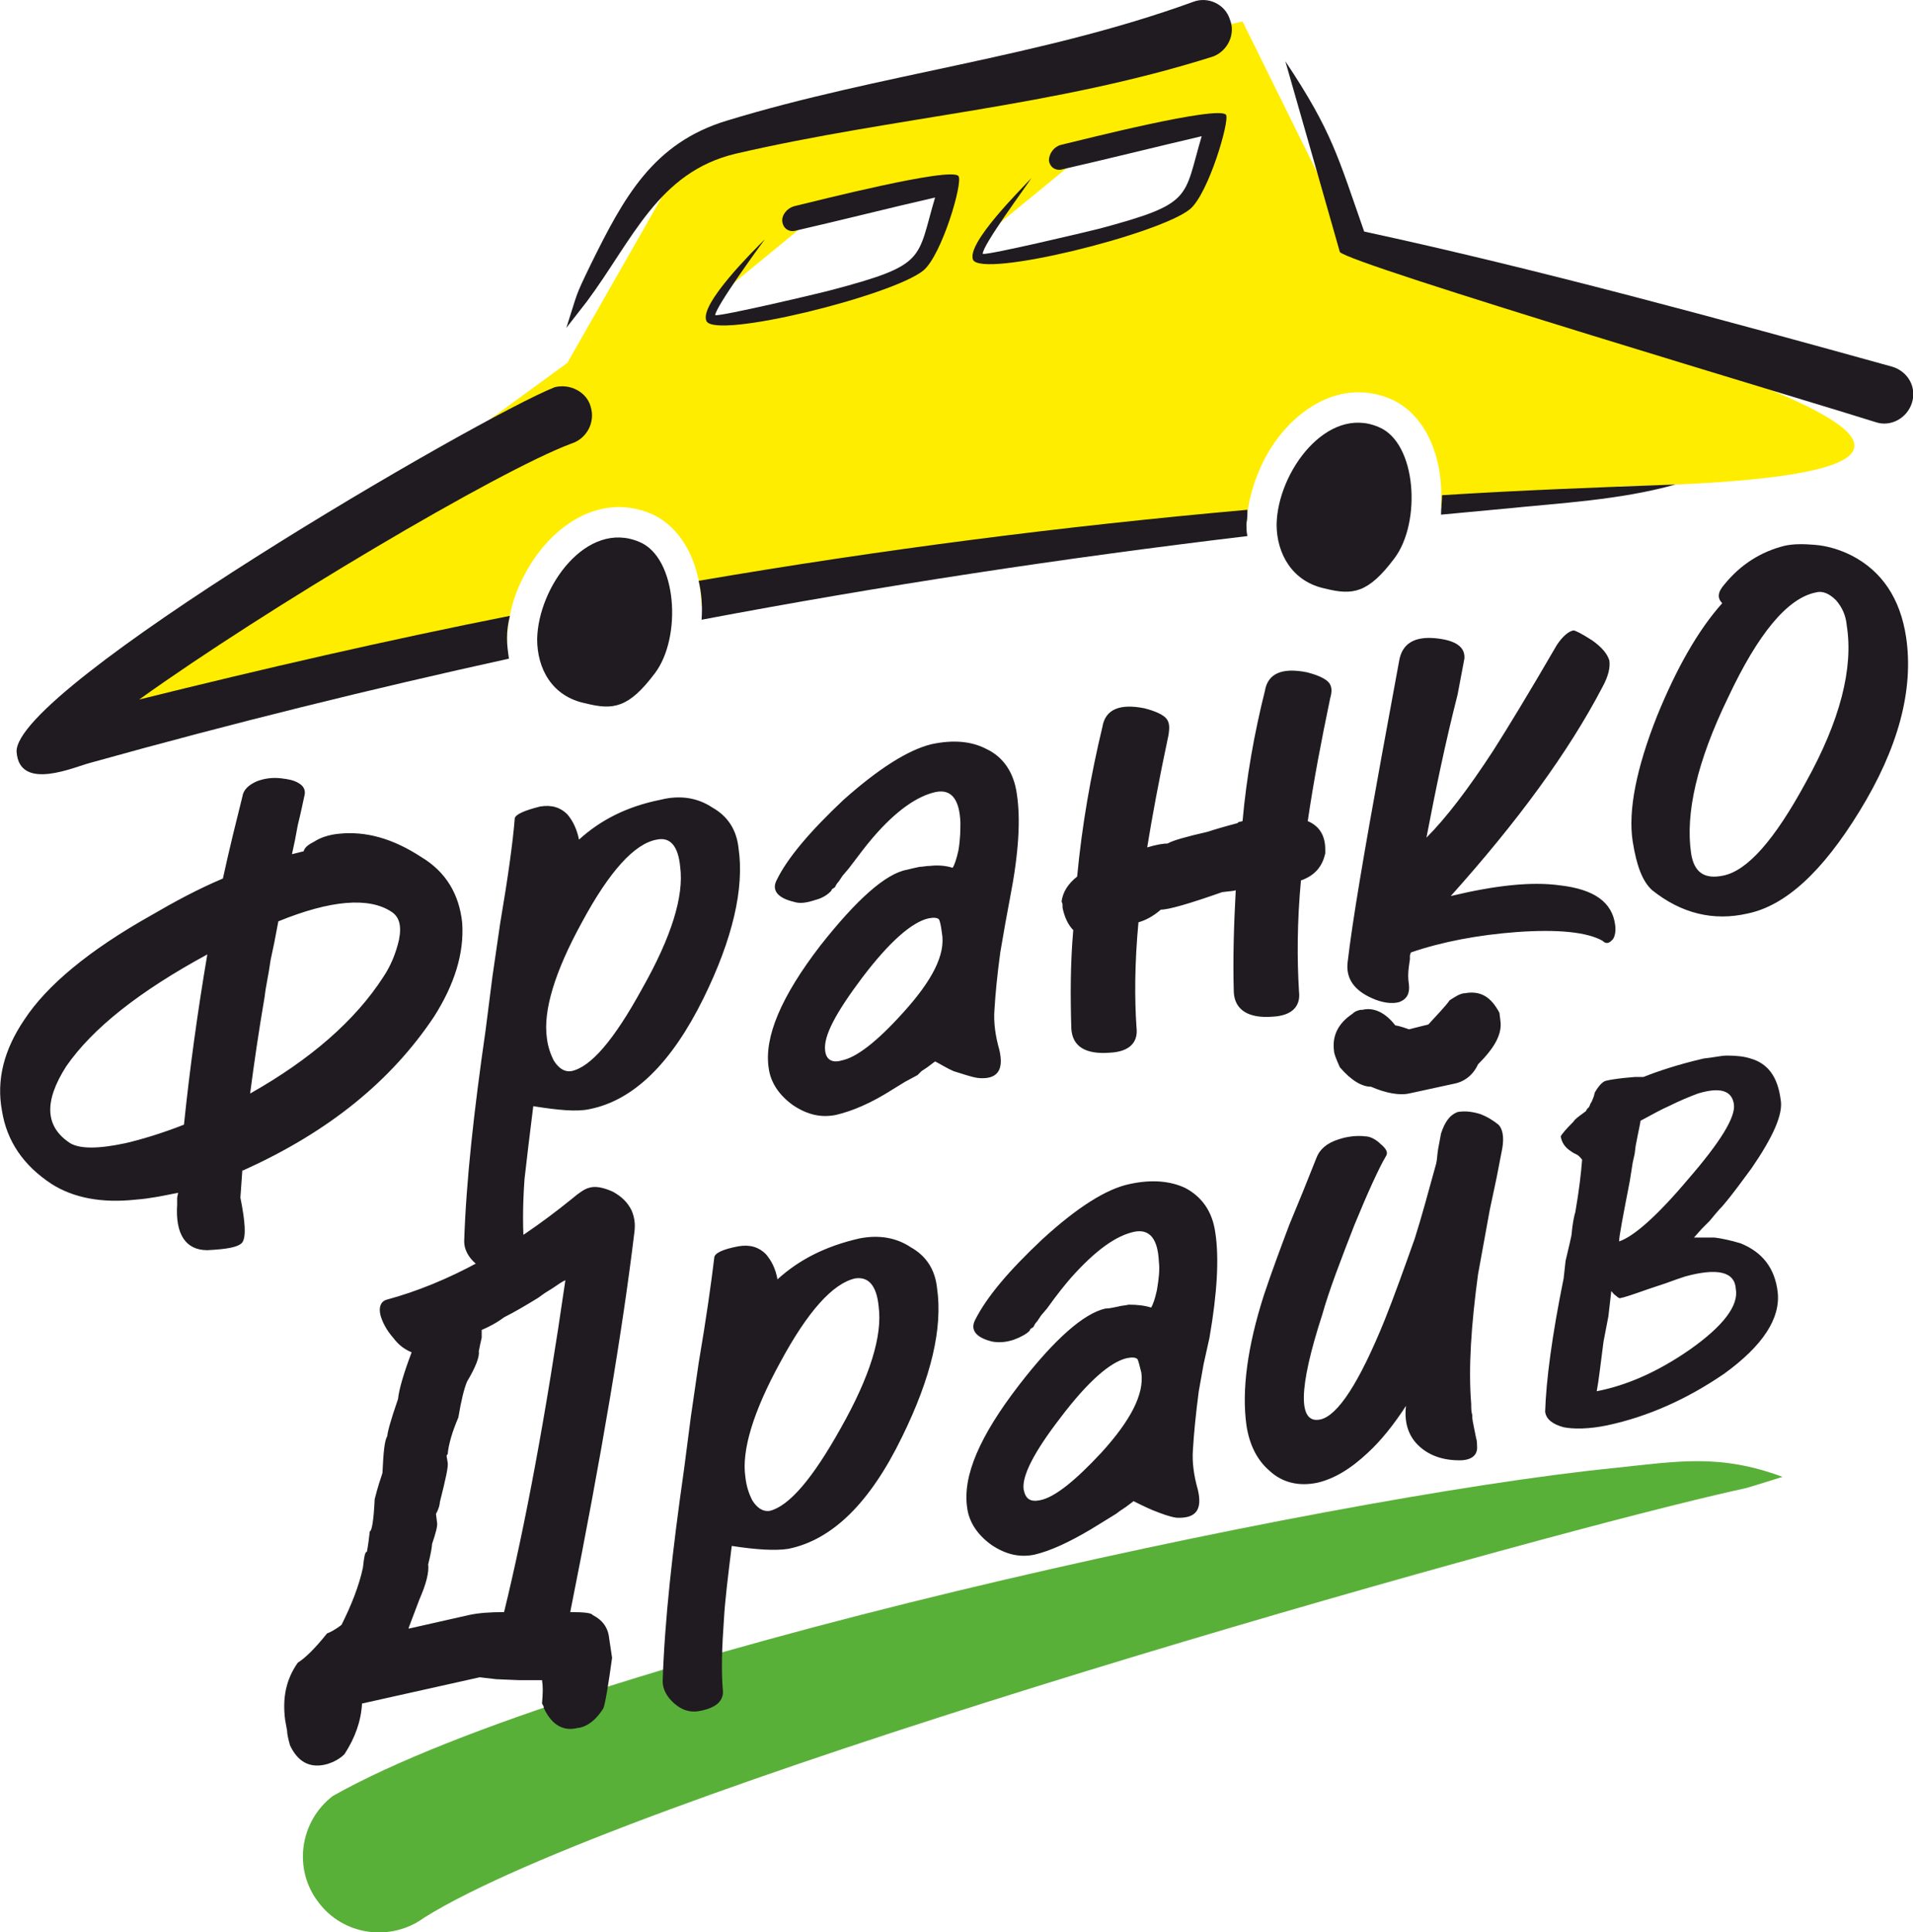
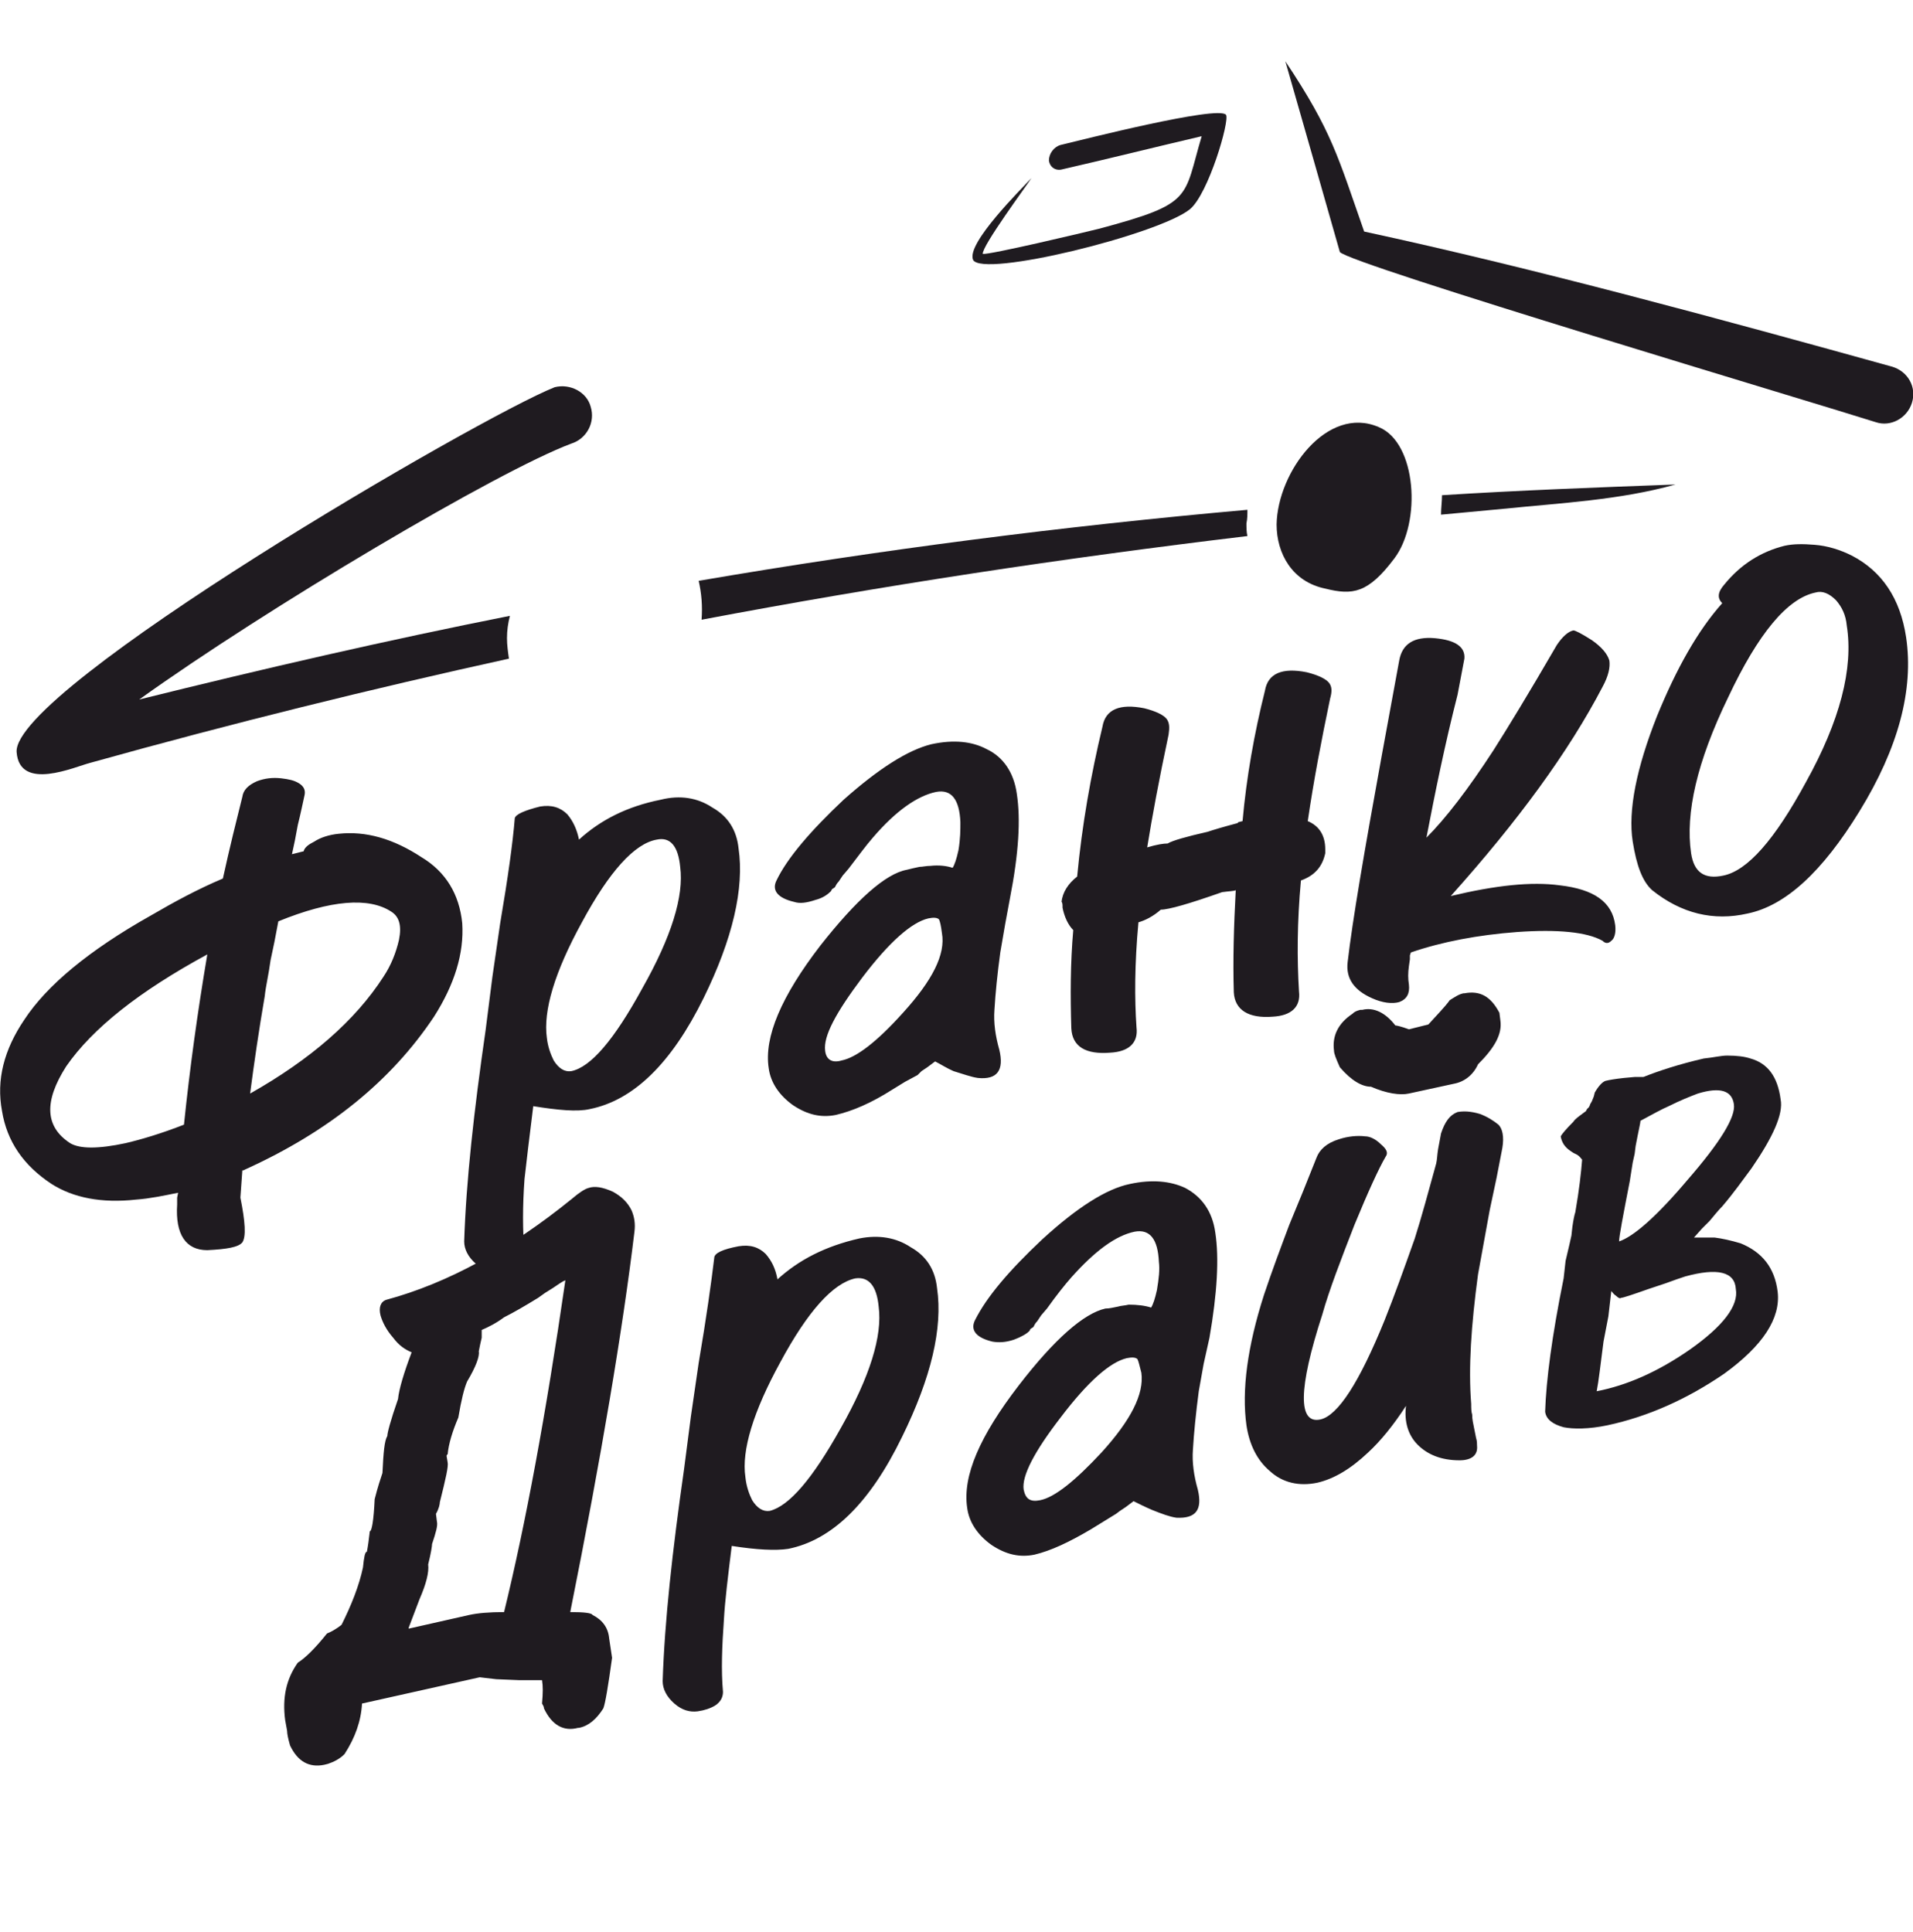
<svg xmlns="http://www.w3.org/2000/svg" xml:space="preserve" width="892px" height="901px" style="shape-rendering:geometricPrecision; text-rendering:geometricPrecision; image-rendering:optimizeQuality; fill-rule:evenodd; clip-rule:evenodd" viewBox="0 0 19.66 19.86">
  <defs>
    <style type="text/css">  .fil1 {fill:#1F1B20} .fil2 {fill:#59B039} .fil0 {fill:#FFED00} .fil3 {fill:#1F1B20;fill-rule:nonzero}  </style>
  </defs>
  <g id="Слой_x0020_1">
    <g id="_1656632451728">
-       <path class="fil0" d="M12.77 0.22l-5.68 1.3 -1.26 2.21 -5.33 3.89 4.71 -0.98c0,-0.02 0,-0.05 0,-0.08 0.01,-0.22 0.07,-0.45 0.18,-0.65 0.24,-0.47 0.75,-0.86 1.3,-0.63 0.34,0.15 0.51,0.54 0.52,0.95l1.82 -0.38 3.78 -0.42c0,-0.02 0,-0.03 0,-0.05 0.01,-0.22 0.08,-0.45 0.18,-0.65 0.24,-0.47 0.75,-0.86 1.3,-0.63 0.39,0.17 0.55,0.65 0.52,1.1l1.83 -0.2c5.71,-0.13 -0.14,-1.47 -2.74,-2.49l-1.13 -2.29zm-3.01 1.66l-1.32 0.29 -1.01 0.83 -0.1 0.28 0.44 -0.02 1.09 -0.28 0.57 -0.27 0.33 -0.83zm2.75 -0.62l-1.33 0.29 -1 0.82 -0.11 0.28 0.45 -0.01 1.08 -0.29 0.58 -0.27 0.33 -0.82z" />
      <path class="fil1" d="M5.87 4.56c-0.75,0.28 -3.13,1.69 -4.44,2.63 1.29,-0.32 2.55,-0.61 3.81,-0.86 -0.02,0.08 -0.03,0.15 -0.03,0.23 0,0.07 0.01,0.14 0.02,0.21 -1.41,0.31 -2.83,0.66 -4.3,1.07 -0.16,0.04 -0.73,0.3 -0.76,-0.11 -0.04,-0.65 4.75,-3.44 5.53,-3.75 0.16,-0.04 0.33,0.05 0.37,0.2 0.05,0.16 -0.04,0.33 -0.2,0.38zm1.31 1.41c1.87,-0.32 3.73,-0.56 5.64,-0.73 0,0.05 0,0.09 -0.01,0.14 0,0.04 0,0.09 0.01,0.13 -1.92,0.23 -3.76,0.51 -5.61,0.86 0.01,-0.14 0,-0.27 -0.03,-0.4zm7.64 -0.88c0.79,-0.05 1.59,-0.08 2.4,-0.11 -0.57,0.16 -1.18,0.19 -1.77,0.25 -0.22,0.02 -0.43,0.04 -0.64,0.06 0,-0.07 0.01,-0.13 0.01,-0.2z" />
      <path class="fil1" d="M19.28 4.34c-0.53,-0.17 -5.43,-1.63 -5.51,-1.75 0,0 -0.51,-1.79 -0.56,-1.96 0.48,0.72 0.54,0.98 0.81,1.75 1.76,0.38 3.7,0.91 5.43,1.39 0.16,0.05 0.25,0.21 0.2,0.37 -0.05,0.16 -0.22,0.25 -0.37,0.2z" />
-       <path class="fil2" d="M3.42 18.46c2.52,-1.42 10.18,-3.07 13.16,-3.37 0.67,-0.07 1.09,-0.15 1.74,0.09 -0.58,0.18 -0.17,0.06 -0.91,0.24 -2.63,0.64 -11.05,3.04 -13.05,4.29 -0.34,0.25 -0.83,0.19 -1.09,-0.16 -0.26,-0.34 -0.19,-0.83 0.15,-1.09z" />
-       <path class="fil1" d="M12.47 0.58c-1.64,0.52 -3.27,0.62 -4.91,1 -0.8,0.19 -1.06,0.89 -1.53,1.52l-0.21 0.27c0.12,-0.37 0.08,-0.3 0.25,-0.65 0.34,-0.69 0.64,-1.25 1.4,-1.48 1.57,-0.48 3.22,-0.65 4.79,-1.22 0.15,-0.06 0.33,0.02 0.38,0.18 0.06,0.15 -0.02,0.32 -0.17,0.38z" />
      <path class="fil1" d="M10.9 1.49c0.21,-0.05 1.62,-0.41 1.7,-0.31 0.04,0.06 -0.18,0.81 -0.37,0.97 -0.32,0.26 -2.14,0.71 -2.23,0.52 -0.07,-0.17 0.5,-0.73 0.6,-0.84 -0.05,0.08 -0.51,0.7 -0.5,0.78 0.07,0.01 1.04,-0.22 1.2,-0.26 0.97,-0.26 0.86,-0.31 1.05,-0.95 -0.47,0.11 -0.95,0.23 -1.43,0.34 -0.07,0.02 -0.13,-0.02 -0.14,-0.09 0,-0.07 0.05,-0.14 0.12,-0.16zm-0.8 1.12c0,0 0,0 0,0 0,0 0,0 0,0z" />
-       <path class="fil1" d="M8.16 2.12c0.21,-0.05 1.62,-0.41 1.69,-0.31 0.05,0.06 -0.17,0.81 -0.36,0.97 -0.32,0.26 -2.14,0.71 -2.23,0.52 -0.08,-0.17 0.5,-0.74 0.6,-0.84 -0.06,0.08 -0.51,0.7 -0.51,0.78 0.07,0.01 1.05,-0.22 1.2,-0.26 0.98,-0.26 0.87,-0.31 1.06,-0.95 -0.48,0.11 -0.95,0.23 -1.43,0.34 -0.07,0.02 -0.13,-0.02 -0.14,-0.09 -0.01,-0.07 0.05,-0.14 0.12,-0.16zm-0.81 1.12c0,0 0,0 0,0 0,0 0,0 0,0z" />
      <path class="fil1" d="M14.33 5.74c0.28,-0.37 0.23,-1.19 -0.16,-1.35 -0.53,-0.23 -1.04,0.46 -1.05,1 0,0.3 0.16,0.59 0.5,0.66 0.28,0.07 0.44,0.05 0.71,-0.31z" />
-       <path class="fil1" d="M6.73 6.92c0.28,-0.37 0.23,-1.19 -0.16,-1.35 -0.54,-0.23 -1.04,0.46 -1.05,1 0,0.3 0.15,0.59 0.5,0.66 0.28,0.07 0.44,0.05 0.71,-0.31z" />
+       <path class="fil1" d="M6.73 6.92z" />
      <path class="fil3" d="M2.13 9.81c-0.7,0.38 -1.18,0.76 -1.45,1.15 -0.23,0.36 -0.22,0.62 0.04,0.79 0.1,0.06 0.29,0.06 0.57,0 0.17,-0.04 0.37,-0.1 0.6,-0.19 0.06,-0.58 0.14,-1.16 0.24,-1.75zm0.69 -0.13l-0.04 0.19c-0.02,0.15 -0.05,0.27 -0.06,0.37 -0.06,0.35 -0.11,0.69 -0.15,1 0.62,-0.35 1.08,-0.75 1.37,-1.2 0.08,-0.12 0.13,-0.25 0.16,-0.38 0.03,-0.15 0,-0.24 -0.08,-0.29 -0.23,-0.15 -0.62,-0.12 -1.16,0.1l-0.04 0.21zm-0.53 -0.65c0.07,-0.32 0.14,-0.6 0.2,-0.84 0.01,-0.07 0.06,-0.12 0.15,-0.16 0.08,-0.03 0.16,-0.04 0.25,-0.03 0.08,0.01 0.13,0.02 0.18,0.05 0.05,0.03 0.07,0.07 0.06,0.12 -0.02,0.09 -0.04,0.19 -0.07,0.31l-0.03 0.16 -0.03 0.14 0.12 -0.03c0.01,-0.04 0.05,-0.07 0.11,-0.1 0.06,-0.04 0.15,-0.07 0.25,-0.08 0.28,-0.03 0.56,0.05 0.85,0.24 0.25,0.15 0.39,0.38 0.42,0.68 0.02,0.31 -0.08,0.63 -0.29,0.96 -0.44,0.66 -1.08,1.18 -1.94,1.57l-0.02 0.01 -0.01 0 -0.01 0.14 -0.01 0.14c0.05,0.25 0.06,0.4 0.02,0.46 -0.04,0.05 -0.16,0.07 -0.36,0.08 -0.22,0 -0.33,-0.16 -0.31,-0.47l0 -0.07 0.01 -0.05c-0.15,0.03 -0.29,0.06 -0.43,0.07 -0.36,0.04 -0.65,-0.02 -0.87,-0.16 -0.29,-0.19 -0.46,-0.44 -0.51,-0.75 -0.06,-0.32 0.02,-0.63 0.23,-0.94 0.23,-0.35 0.66,-0.71 1.3,-1.07 0.24,-0.14 0.48,-0.27 0.74,-0.38zm4.94 1.23c-0.33,0.67 -0.72,1.05 -1.17,1.14 -0.13,0.03 -0.33,0.01 -0.58,-0.03 -0.04,0.32 -0.07,0.57 -0.09,0.75 -0.02,0.28 -0.02,0.53 0,0.75 0,0.06 -0.02,0.1 -0.08,0.14 -0.05,0.03 -0.11,0.05 -0.18,0.06 -0.08,0.01 -0.16,-0.01 -0.24,-0.08 -0.08,-0.07 -0.12,-0.15 -0.12,-0.23 0.02,-0.62 0.1,-1.34 0.22,-2.17l0.07 -0.55 0.08 -0.55c0.08,-0.47 0.13,-0.83 0.15,-1.08 0.01,-0.04 0.1,-0.08 0.26,-0.12 0.12,-0.02 0.21,0.01 0.28,0.08 0.06,0.07 0.1,0.16 0.12,0.26 0.22,-0.2 0.49,-0.34 0.84,-0.41 0.2,-0.05 0.38,-0.02 0.53,0.08 0.16,0.09 0.25,0.23 0.27,0.42 0.06,0.41 -0.06,0.93 -0.36,1.54zm-0.48 -1.63c-0.23,0.04 -0.49,0.33 -0.77,0.85 -0.28,0.51 -0.4,0.91 -0.36,1.19 0.01,0.09 0.04,0.17 0.07,0.23 0.05,0.08 0.11,0.12 0.18,0.11 0.2,-0.04 0.44,-0.32 0.73,-0.85 0.3,-0.53 0.43,-0.95 0.39,-1.25 -0.02,-0.21 -0.1,-0.31 -0.24,-0.28zm3.58 0.87l-0.05 0.29c-0.03,0.22 -0.05,0.42 -0.06,0.59 -0.01,0.13 0.01,0.27 0.05,0.41 0.05,0.21 -0.02,0.31 -0.22,0.29 -0.07,-0.01 -0.15,-0.04 -0.25,-0.07 -0.07,-0.03 -0.13,-0.07 -0.19,-0.1l-0.04 0.03 -0.04 0.03 -0.06 0.04 -0.04 0.04 -0.13 0.07 -0.13 0.08c-0.22,0.14 -0.41,0.22 -0.58,0.26 -0.15,0.03 -0.29,0 -0.44,-0.1 -0.14,-0.1 -0.23,-0.23 -0.25,-0.38 -0.05,-0.32 0.13,-0.74 0.53,-1.26 0.37,-0.47 0.67,-0.74 0.89,-0.78 0.04,-0.01 0.08,-0.02 0.13,-0.03 0.03,0 0.07,-0.01 0.11,-0.01 0.09,-0.01 0.17,0 0.23,0.02 0.02,-0.03 0.04,-0.09 0.06,-0.18 0.02,-0.12 0.02,-0.21 0.02,-0.29 -0.01,-0.23 -0.09,-0.34 -0.25,-0.31 -0.19,0.04 -0.41,0.19 -0.65,0.47 -0.07,0.08 -0.15,0.19 -0.25,0.32l-0.06 0.07 -0.04 0.06c-0.02,0.02 -0.03,0.04 -0.04,0.06l-0.03 0.02 -0.01 0.02c-0.03,0.03 -0.08,0.07 -0.16,0.09 -0.09,0.03 -0.16,0.04 -0.22,0.02 -0.17,-0.04 -0.23,-0.12 -0.18,-0.22 0.11,-0.23 0.35,-0.51 0.69,-0.83 0.36,-0.32 0.66,-0.51 0.9,-0.57 0.23,-0.05 0.42,-0.03 0.57,0.05 0.17,0.08 0.28,0.24 0.31,0.46 0.04,0.26 0.02,0.61 -0.07,1.07l-0.05 0.27zm-0.68 -0.05c-0.02,-0.02 -0.06,-0.02 -0.11,-0.01 -0.17,0.04 -0.4,0.24 -0.68,0.61 -0.27,0.36 -0.4,0.6 -0.38,0.75 0.01,0.09 0.07,0.13 0.17,0.1 0.15,-0.03 0.36,-0.19 0.63,-0.49 0.3,-0.33 0.44,-0.6 0.4,-0.82 -0.01,-0.08 -0.02,-0.12 -0.03,-0.14zm2.05 0.03c-0.04,0.43 -0.04,0.79 -0.02,1.08 0.02,0.16 -0.08,0.25 -0.27,0.26 -0.25,0.02 -0.39,-0.06 -0.4,-0.25 -0.01,-0.33 -0.01,-0.67 0.02,-1.01 -0.05,-0.05 -0.09,-0.13 -0.11,-0.23 0,-0.03 0,-0.05 -0.01,-0.06 0.01,-0.1 0.07,-0.19 0.16,-0.26 0.05,-0.53 0.14,-1.04 0.26,-1.54 0.03,-0.18 0.18,-0.24 0.43,-0.19 0.12,0.03 0.2,0.07 0.23,0.11 0.03,0.04 0.03,0.09 0.02,0.16 -0.1,0.47 -0.17,0.85 -0.22,1.16 0.1,-0.03 0.17,-0.04 0.21,-0.04 0.05,-0.03 0.19,-0.07 0.41,-0.12 0.06,-0.02 0.16,-0.05 0.31,-0.09 0,-0.01 0.01,-0.01 0.05,-0.02 0.04,-0.45 0.12,-0.9 0.23,-1.34 0.03,-0.18 0.18,-0.24 0.43,-0.19 0.12,0.03 0.2,0.07 0.23,0.11 0.03,0.04 0.03,0.09 0.01,0.16 -0.09,0.43 -0.17,0.85 -0.23,1.26 0.12,0.05 0.18,0.15 0.18,0.29l0 0.04c-0.03,0.14 -0.11,0.23 -0.25,0.28 -0.04,0.43 -0.04,0.81 -0.02,1.14 0.02,0.16 -0.08,0.25 -0.27,0.26 -0.25,0.02 -0.39,-0.07 -0.4,-0.25 -0.01,-0.33 0,-0.68 0.02,-1.05 -0.02,0.01 -0.07,0.01 -0.14,0.02 -0.34,0.12 -0.55,0.18 -0.63,0.18 -0.08,0.07 -0.16,0.11 -0.23,0.13zm3.21 -0.27c0.46,-0.11 0.83,-0.15 1.12,-0.11 0.35,0.04 0.54,0.17 0.57,0.41 0.01,0.08 -0.01,0.14 -0.04,0.16 -0.03,0.03 -0.06,0.03 -0.09,0 -0.16,-0.09 -0.46,-0.12 -0.88,-0.09 -0.4,0.03 -0.77,0.1 -1.09,0.21l-0.01 0.03 0 0.04 -0.01 0.07c-0.01,0.07 -0.01,0.13 0,0.19 0.01,0.09 -0.02,0.15 -0.1,0.18 -0.07,0.02 -0.17,0.01 -0.28,-0.04 -0.18,-0.08 -0.27,-0.2 -0.25,-0.37 0.05,-0.43 0.17,-1.13 0.35,-2.12l0.18 -0.98c0.03,-0.17 0.15,-0.25 0.37,-0.23 0.21,0.02 0.31,0.09 0.3,0.21l-0.07 0.37c-0.13,0.51 -0.23,1 -0.32,1.47 0.2,-0.2 0.43,-0.5 0.69,-0.9 0.14,-0.22 0.36,-0.58 0.65,-1.08 0.06,-0.09 0.12,-0.14 0.17,-0.15 0.02,0 0.08,0.03 0.19,0.1 0.1,0.07 0.16,0.14 0.18,0.21 0.01,0.07 -0.01,0.16 -0.07,0.27 -0.35,0.67 -0.87,1.38 -1.56,2.15zm3.96 -3.04c-0.07,-0.07 -0.14,-0.1 -0.21,-0.08 -0.29,0.06 -0.59,0.42 -0.9,1.08 -0.32,0.66 -0.44,1.19 -0.38,1.6 0.03,0.2 0.14,0.27 0.33,0.23 0.25,-0.05 0.53,-0.37 0.85,-0.96 0.35,-0.63 0.49,-1.17 0.42,-1.61 -0.01,-0.11 -0.05,-0.19 -0.11,-0.26zm0.24 2.17c-0.38,0.62 -0.76,0.97 -1.15,1.05 -0.35,0.08 -0.68,0 -0.98,-0.24 -0.1,-0.09 -0.16,-0.25 -0.2,-0.5 -0.05,-0.32 0.04,-0.76 0.25,-1.29 0.2,-0.49 0.42,-0.88 0.67,-1.16 -0.05,-0.05 -0.05,-0.11 0.02,-0.19 0.17,-0.21 0.38,-0.34 0.62,-0.4 0.09,-0.02 0.19,-0.02 0.31,-0.01 0.13,0.01 0.26,0.05 0.38,0.11 0.31,0.16 0.5,0.44 0.56,0.84 0.08,0.54 -0.08,1.14 -0.48,1.79z" />
      <path class="fil3" d="M4.23 13.9c-0.07,-0.03 -0.13,-0.07 -0.19,-0.15 -0.07,-0.08 -0.11,-0.16 -0.13,-0.23 -0.02,-0.08 0,-0.14 0.06,-0.16 0.63,-0.17 1.27,-0.52 1.91,-1.04 0.07,-0.06 0.13,-0.1 0.17,-0.11 0.06,-0.02 0.14,-0.01 0.25,0.04 0.09,0.05 0.15,0.11 0.19,0.19 0.03,0.07 0.04,0.14 0.03,0.22 -0.12,1 -0.34,2.31 -0.66,3.91 0.15,0 0.22,0.01 0.23,0.03 0.1,0.05 0.16,0.13 0.17,0.24l0.03 0.2c-0.04,0.29 -0.07,0.47 -0.09,0.52 -0.07,0.11 -0.15,0.18 -0.25,0.2l-0.01 0c-0.15,0.04 -0.27,-0.03 -0.35,-0.2 0,-0.02 -0.01,-0.03 -0.02,-0.05 0.01,-0.11 0.01,-0.18 0,-0.24 -0.07,0 -0.15,0 -0.23,0l-0.24 -0.01c-0.1,-0.01 -0.16,-0.02 -0.17,-0.02l-1.21 0.27c-0.01,0.18 -0.07,0.35 -0.18,0.52 -0.05,0.05 -0.11,0.08 -0.17,0.1l-0.04 0.01c-0.15,0.03 -0.27,-0.03 -0.35,-0.2 -0.02,-0.07 -0.03,-0.12 -0.03,-0.15l-0.02 -0.11c-0.03,-0.23 0.01,-0.42 0.13,-0.59 0.08,-0.05 0.18,-0.15 0.3,-0.3 0.05,-0.02 0.08,-0.04 0.11,-0.06 0.03,-0.02 0.04,-0.03 0.04,-0.03 0.1,-0.2 0.18,-0.4 0.22,-0.59 0.01,-0.1 0.02,-0.16 0.04,-0.16 0.01,-0.05 0.02,-0.12 0.03,-0.21 0.02,0 0.04,-0.11 0.05,-0.33 0.03,-0.12 0.06,-0.21 0.08,-0.27 0.01,-0.21 0.02,-0.33 0.05,-0.38 0,-0.03 0.03,-0.15 0.11,-0.38 0.01,-0.1 0.06,-0.27 0.14,-0.48zm0.95 2.67c0.22,-0.9 0.43,-2.03 0.63,-3.41 -0.03,0.01 -0.07,0.04 -0.13,0.08l-0.08 0.05 -0.07 0.05c-0.13,0.08 -0.25,0.15 -0.35,0.2 -0.08,0.06 -0.16,0.1 -0.23,0.13 0,0.02 0,0.05 0,0.08 -0.01,0.04 -0.02,0.09 -0.03,0.14 0.01,0.05 -0.03,0.16 -0.12,0.31 -0.03,0.07 -0.06,0.19 -0.09,0.37 -0.06,0.14 -0.1,0.27 -0.11,0.38 -0.01,0 -0.01,0.01 -0.01,0.02l0.01 0.06c0.01,0.04 -0.02,0.17 -0.08,0.41 0,0.02 -0.01,0.07 -0.04,0.12l0.01 0.08c0.01,0.04 -0.01,0.11 -0.05,0.23 0,0.02 -0.01,0.09 -0.04,0.21 0.01,0.08 -0.02,0.2 -0.09,0.36l-0.11 0.29 0 0.01 0.62 -0.14c0.09,-0.02 0.21,-0.03 0.36,-0.03zm4.09 -1.8c-0.33,0.68 -0.72,1.06 -1.17,1.15 -0.13,0.02 -0.32,0.01 -0.58,-0.03 -0.04,0.32 -0.07,0.57 -0.08,0.75 -0.02,0.28 -0.03,0.53 -0.01,0.75 0,0.05 -0.02,0.1 -0.08,0.14 -0.05,0.03 -0.11,0.05 -0.18,0.06 -0.08,0.01 -0.16,-0.01 -0.24,-0.08 -0.08,-0.07 -0.12,-0.15 -0.12,-0.23 0.02,-0.62 0.1,-1.34 0.22,-2.18l0.07 -0.54 0.08 -0.55c0.08,-0.47 0.13,-0.83 0.16,-1.08 0,-0.05 0.09,-0.09 0.25,-0.12 0.12,-0.02 0.21,0.01 0.28,0.08 0.06,0.07 0.1,0.15 0.12,0.26 0.22,-0.2 0.49,-0.34 0.84,-0.42 0.2,-0.04 0.38,-0.01 0.53,0.09 0.16,0.09 0.25,0.23 0.27,0.42 0.06,0.41 -0.06,0.92 -0.36,1.53zm-0.48 -1.63c-0.23,0.05 -0.49,0.34 -0.77,0.86 -0.28,0.51 -0.4,0.91 -0.36,1.18 0.01,0.1 0.04,0.18 0.07,0.24 0.05,0.08 0.11,0.12 0.18,0.11 0.2,-0.05 0.44,-0.33 0.73,-0.85 0.3,-0.53 0.43,-0.95 0.39,-1.25 -0.02,-0.21 -0.1,-0.31 -0.24,-0.29zm3.58 0.88l-0.05 0.28c-0.03,0.23 -0.05,0.43 -0.06,0.6 -0.01,0.13 0.01,0.27 0.05,0.41 0.05,0.21 -0.02,0.3 -0.22,0.29 -0.07,-0.01 -0.15,-0.04 -0.25,-0.08 -0.07,-0.03 -0.13,-0.06 -0.19,-0.09l-0.04 0.03 -0.04 0.03 -0.06 0.04 -0.04 0.03 -0.13 0.08 -0.13 0.08c-0.22,0.13 -0.41,0.22 -0.58,0.26 -0.15,0.03 -0.29,0 -0.44,-0.1 -0.14,-0.1 -0.23,-0.23 -0.25,-0.38 -0.05,-0.33 0.13,-0.74 0.53,-1.26 0.37,-0.48 0.67,-0.74 0.89,-0.79 0.04,0 0.08,-0.01 0.13,-0.02 0.03,-0.01 0.07,-0.01 0.11,-0.02 0.09,0 0.17,0.01 0.23,0.03 0.02,-0.03 0.04,-0.09 0.06,-0.18 0.02,-0.12 0.03,-0.21 0.02,-0.29 -0.01,-0.23 -0.09,-0.34 -0.25,-0.31 -0.19,0.04 -0.4,0.19 -0.65,0.47 -0.07,0.08 -0.15,0.18 -0.25,0.32l-0.06 0.07 -0.04 0.06c-0.02,0.02 -0.03,0.04 -0.04,0.06l-0.03 0.02 -0.01 0.02c-0.03,0.03 -0.08,0.06 -0.16,0.09 -0.09,0.03 -0.16,0.03 -0.22,0.02 -0.17,-0.04 -0.23,-0.12 -0.18,-0.22 0.12,-0.24 0.35,-0.51 0.69,-0.83 0.36,-0.33 0.66,-0.52 0.9,-0.57 0.23,-0.05 0.42,-0.03 0.57,0.04 0.17,0.09 0.28,0.24 0.31,0.46 0.04,0.26 0.02,0.62 -0.06,1.08l-0.06 0.27zm-0.68 -0.05c-0.02,-0.02 -0.06,-0.02 -0.11,-0.01 -0.17,0.04 -0.4,0.24 -0.68,0.61 -0.27,0.35 -0.4,0.6 -0.38,0.74 0.02,0.1 0.07,0.13 0.17,0.11 0.15,-0.03 0.36,-0.2 0.63,-0.49 0.3,-0.33 0.44,-0.6 0.41,-0.82 -0.02,-0.08 -0.03,-0.12 -0.04,-0.14zm3.69 -1.86l-0.07 0.33c-0.06,0.33 -0.1,0.55 -0.12,0.66 -0.07,0.52 -0.1,0.96 -0.07,1.33 0,0.04 0,0.08 0.01,0.11 0,0.05 0.01,0.09 0.02,0.14l0.01 0.05 0.01 0.05c0.01,0.03 0.01,0.06 0.01,0.08 0.01,0.1 -0.06,0.15 -0.18,0.15 -0.19,0 -0.33,-0.06 -0.43,-0.16 -0.1,-0.1 -0.14,-0.24 -0.12,-0.4 -0.13,0.2 -0.26,0.36 -0.39,0.48 -0.18,0.17 -0.35,0.27 -0.52,0.31 -0.19,0.04 -0.36,0 -0.49,-0.12 -0.13,-0.11 -0.21,-0.27 -0.24,-0.47 -0.05,-0.36 0.01,-0.81 0.18,-1.34 0.08,-0.24 0.17,-0.48 0.26,-0.72l0.14 -0.34 0.14 -0.35c0.03,-0.08 0.1,-0.15 0.23,-0.19 0.09,-0.03 0.19,-0.04 0.27,-0.03 0.05,0 0.11,0.03 0.16,0.08 0.06,0.05 0.08,0.09 0.05,0.13 -0.07,0.12 -0.18,0.36 -0.32,0.7 -0.14,0.36 -0.26,0.67 -0.33,0.92 -0.25,0.77 -0.25,1.13 -0.02,1.08 0.18,-0.04 0.4,-0.38 0.66,-1.02 0.1,-0.25 0.2,-0.53 0.31,-0.84 0.07,-0.22 0.14,-0.48 0.22,-0.77 0.01,-0.04 0.01,-0.09 0.02,-0.15 0.01,-0.05 0.02,-0.11 0.03,-0.16 0.04,-0.12 0.09,-0.19 0.17,-0.22 0.06,-0.01 0.13,-0.01 0.23,0.02 0.08,0.03 0.14,0.07 0.19,0.11 0.04,0.04 0.06,0.12 0.04,0.24l-0.06 0.31zm-1.38 -1.73c0.12,-0.03 0.24,0.03 0.34,0.16 0.01,0 0.06,0.01 0.14,0.04l0.2 -0.05c0.09,-0.1 0.17,-0.18 0.22,-0.25 0.05,-0.03 0.09,-0.06 0.14,-0.07l0.01 0c0.16,-0.03 0.27,0.03 0.36,0.2l0.01 0.08c0.02,0.14 -0.06,0.28 -0.23,0.45 -0.05,0.11 -0.14,0.18 -0.25,0.2l-0.46 0.1c-0.09,0.02 -0.23,0 -0.39,-0.07 -0.09,0 -0.2,-0.06 -0.32,-0.2 -0.04,-0.09 -0.06,-0.14 -0.06,-0.17 -0.02,-0.15 0.04,-0.28 0.19,-0.38 0.02,-0.02 0.04,-0.03 0.08,-0.04l0.02 0zm4 1.63c-0.09,0.12 -0.18,0.25 -0.3,0.39 -0.04,0.04 -0.08,0.09 -0.13,0.15l-0.08 0.08 -0.08 0.09 0.04 0 0.05 0 0.07 0 0.05 0c0.08,0.01 0.17,0.03 0.27,0.06 0.22,0.09 0.35,0.25 0.38,0.5 0.03,0.27 -0.15,0.55 -0.55,0.84 -0.38,0.26 -0.78,0.44 -1.2,0.53 -0.19,0.04 -0.35,0.04 -0.45,0.02 -0.11,-0.03 -0.18,-0.08 -0.19,-0.16 0.01,-0.32 0.07,-0.78 0.19,-1.37l0.02 -0.18 0.04 -0.17 0.02 -0.09 0.01 -0.09c0.01,-0.07 0.02,-0.12 0.03,-0.15 0.04,-0.23 0.06,-0.41 0.07,-0.54 -0.01,-0.01 -0.02,-0.03 -0.05,-0.05l-0.04 -0.02 -0.03 -0.02c-0.06,-0.04 -0.09,-0.09 -0.1,-0.15 0.01,-0.02 0.05,-0.07 0.13,-0.15 0.02,-0.03 0.05,-0.05 0.09,-0.08l0.04 -0.03 0.01 -0.02 0.01 -0.01 0.01 -0.01 0.01 -0.02c0,-0.01 0.01,-0.02 0.02,-0.04l0.02 -0.05 0.01 -0.04c0.04,-0.07 0.08,-0.11 0.11,-0.12 0.04,-0.01 0.1,-0.02 0.19,-0.03l0.11 -0.01 0.05 0 0.04 0c0.15,-0.06 0.36,-0.13 0.62,-0.19 0.1,-0.01 0.18,-0.03 0.24,-0.03 0.1,0 0.18,0.01 0.24,0.03 0.18,0.05 0.28,0.19 0.31,0.42 0.03,0.15 -0.08,0.39 -0.3,0.71zm-0.55 -0.77c-0.08,0.03 -0.18,0.07 -0.3,0.13 -0.07,0.03 -0.16,0.08 -0.29,0.15 0,0.02 -0.02,0.1 -0.05,0.26l-0.01 0.08 -0.02 0.09 -0.03 0.19c-0.07,0.36 -0.11,0.57 -0.11,0.62 0.15,-0.05 0.39,-0.26 0.71,-0.64 0.33,-0.38 0.49,-0.64 0.47,-0.77 -0.02,-0.14 -0.14,-0.18 -0.37,-0.11zm-0.13 1.88c-0.06,0.02 -0.12,0.04 -0.2,0.07l-0.09 0.03 -0.09 0.03c-0.17,0.06 -0.26,0.09 -0.28,0.09 -0.01,0.01 -0.03,0 -0.05,-0.02 -0.03,-0.02 -0.04,-0.04 -0.05,-0.05l-0.03 0.26 -0.05 0.26c-0.03,0.23 -0.05,0.41 -0.07,0.51 0.31,-0.06 0.63,-0.2 0.96,-0.43 0.34,-0.24 0.5,-0.45 0.47,-0.62 -0.01,-0.18 -0.19,-0.22 -0.52,-0.13z" />
    </g>
  </g>
</svg>